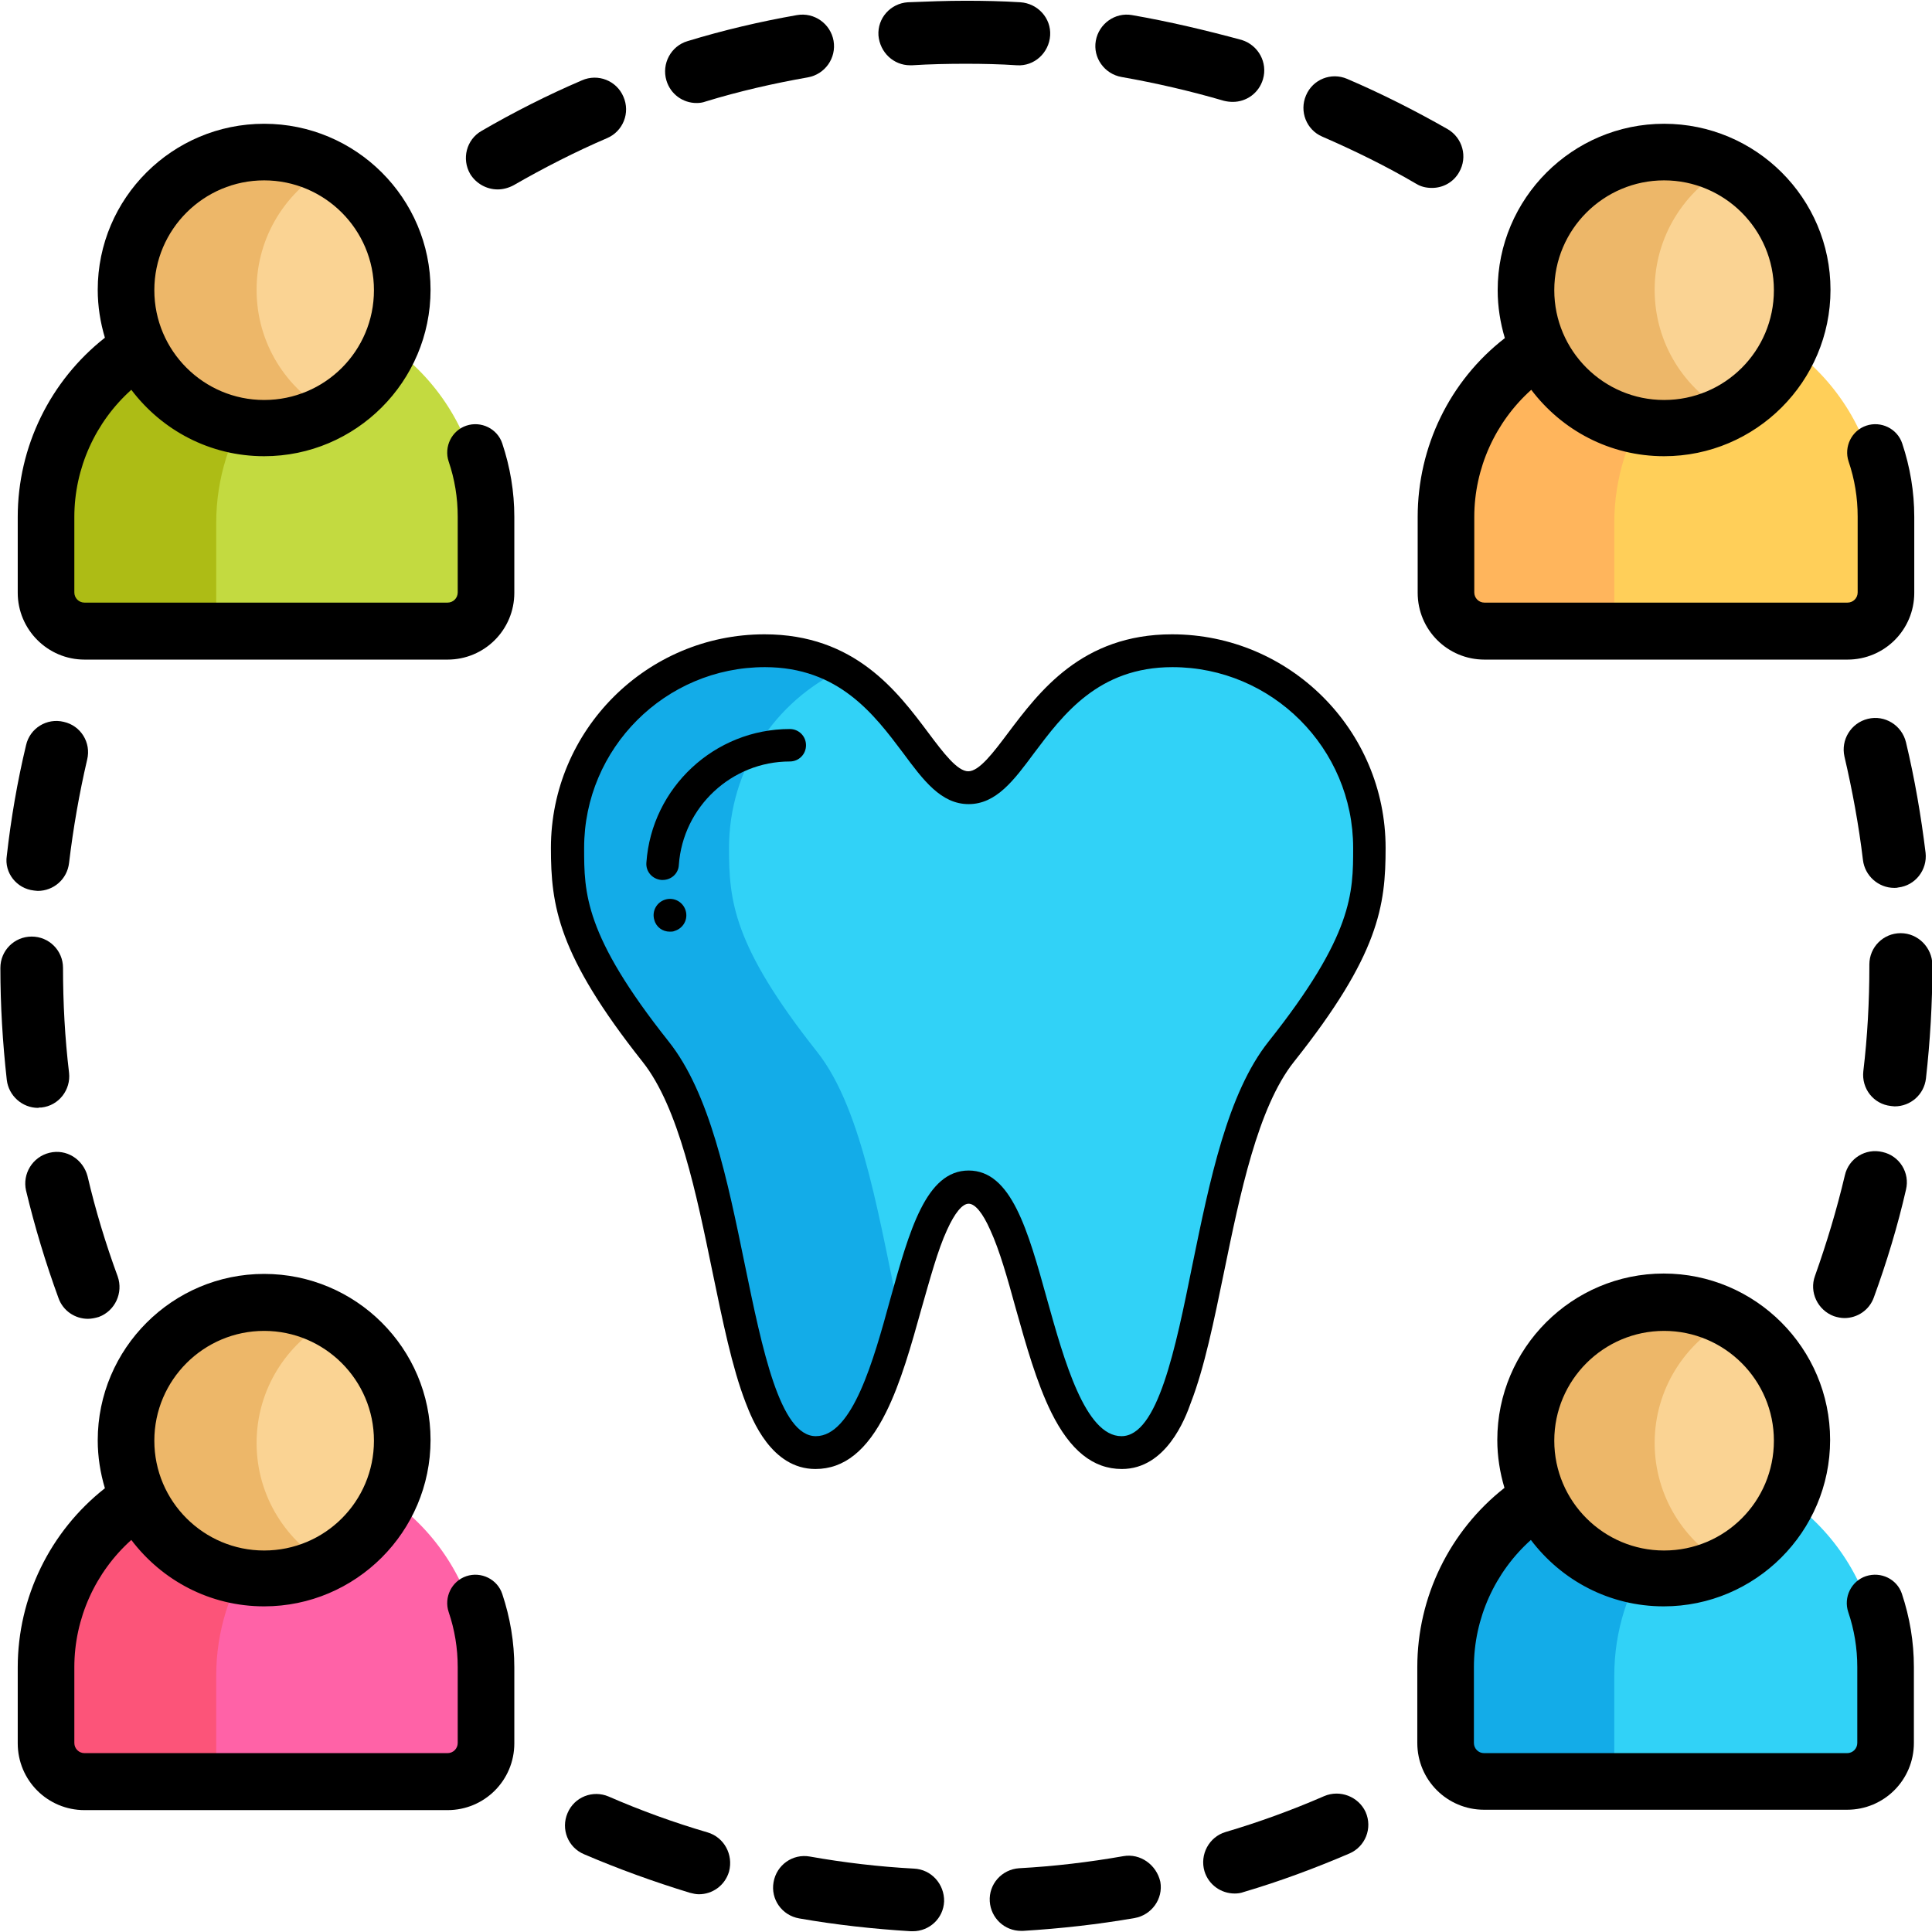
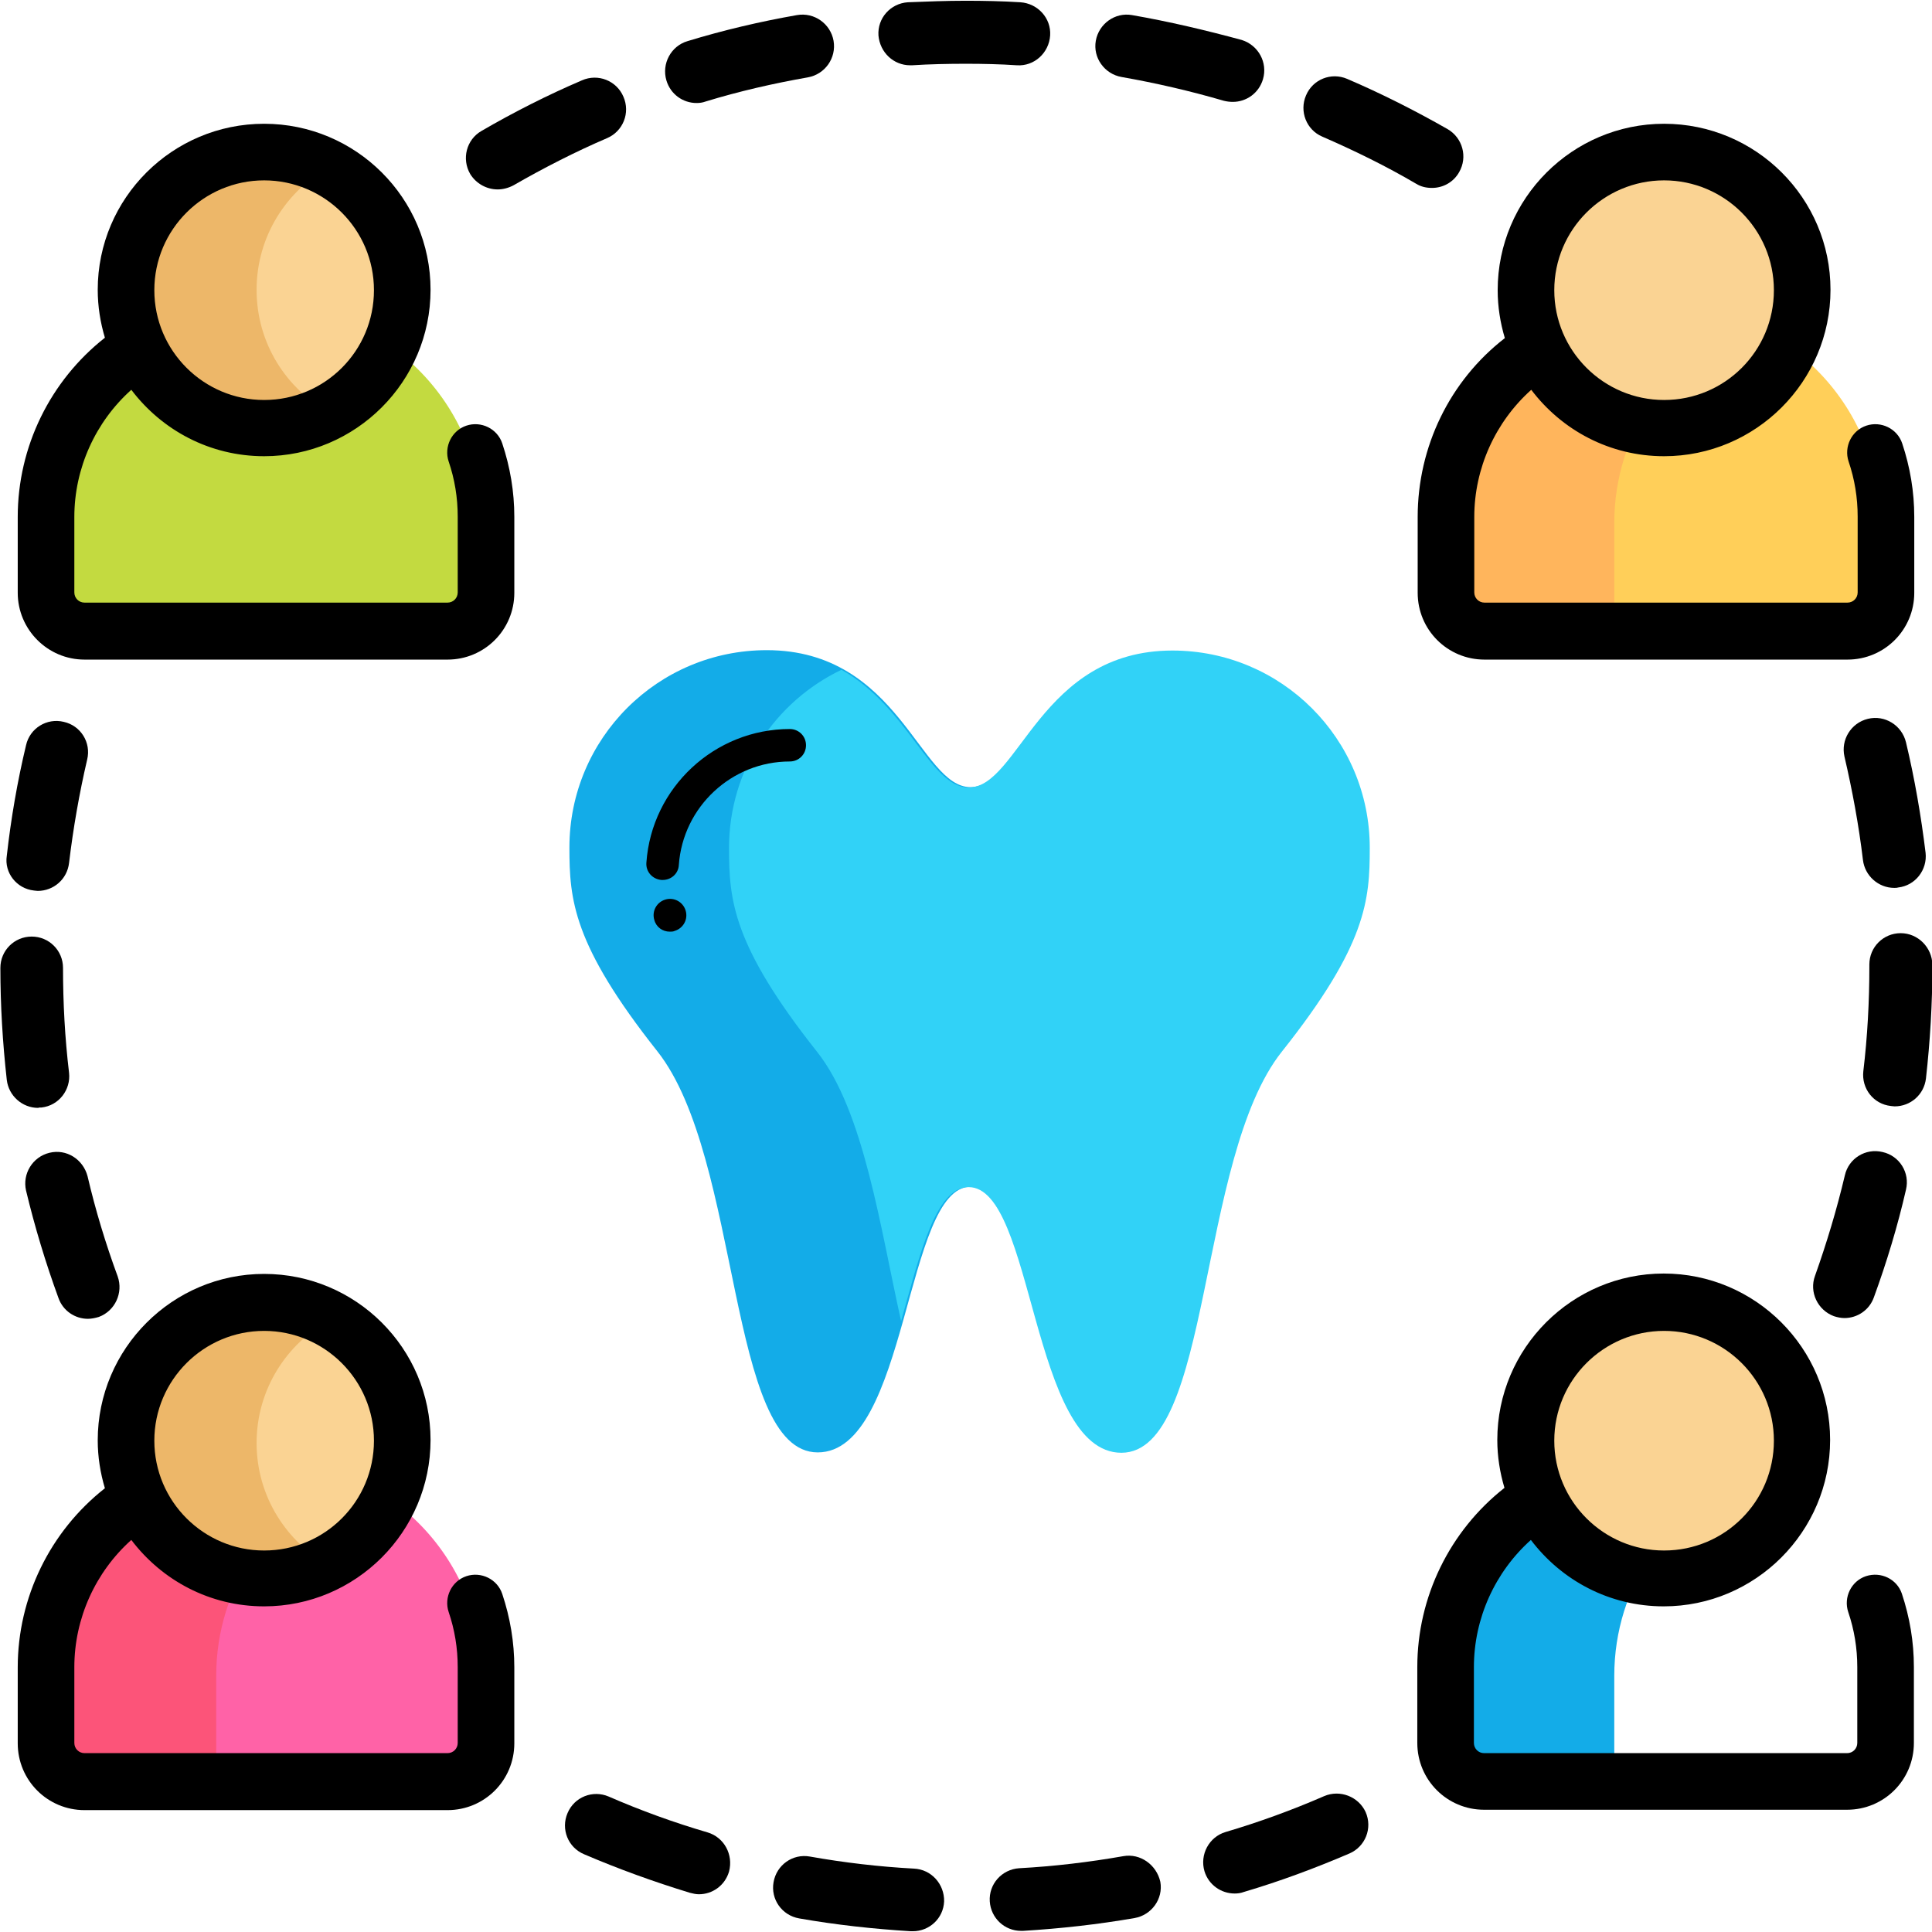
<svg xmlns="http://www.w3.org/2000/svg" id="Capa_1" x="0px" y="0px" viewBox="0 0 512 512" style="enable-background:new 0 0 512 512;" xml:space="preserve">
  <style type="text/css"> .st0{fill:#C3DA40;} .st1{fill:#FFCF59;} .st2{fill:#FF62A7;} .st3{fill:#31D2F7;} .st4{fill:#ADBC15;} .st5{fill:#FFB55C;} .st6{fill:#FC5479;} .st7{fill:#13ACE8;} .st8{fill:#FAD393;} .st9{fill:#EDB769;} </style>
  <path class="st0" d="M119.9,168.1H21.1c-4.3,0-7.8-3.5-7.8-7.8v-21.8c0-31.6,25.6-57.2,57.2-57.2l0,0c31.6,0,57.2,25.6,57.2,57.2 v21.8C127.7,164.7,124.2,168.1,119.9,168.1z" />
  <path class="st1" d="M490.4,168.1h-98.8c-4.3,0-7.8-3.5-7.8-7.8v-21.8c0-31.6,25.6-57.2,57.2-57.2l0,0c31.6,0,57.2,25.6,57.2,57.2 v21.8C498.2,164.7,494.7,168.1,490.4,168.1z" />
  <path class="st2" d="M119.9,473.7H21.1c-4.3,0-7.8-3.5-7.8-7.8v-21.8c0-31.6,25.6-57.2,57.2-57.2l0,0c31.6,0,57.2,25.6,57.2,57.2 v21.8C127.7,470.2,124.2,473.7,119.9,473.7z" />
-   <path class="st3" d="M490.4,473.7h-98.8c-4.3,0-7.8-3.5-7.8-7.8v-21.8c0-31.6,25.6-57.2,57.2-57.2l0,0c31.6,0,57.2,25.6,57.2,57.2 v21.8C498.2,470.2,494.7,473.7,490.4,473.7z" />
-   <path class="st4" d="M57.3,160.4v-21.8c0-23.8,14.5-44.2,35.2-52.8c-6.8-2.8-14.2-4.4-22-4.4l0,0c-31.6,0-57.2,25.6-57.2,57.2v21.8 c0,4.3,3.5,7.8,7.8,7.8h44C60.8,168.1,57.3,164.7,57.3,160.4z" />
  <path class="st5" d="M427.8,160.4v-21.8c0-23.8,14.5-44.2,35.2-52.8c-6.8-2.8-14.2-4.4-22-4.4l0,0c-31.6,0-57.2,25.6-57.2,57.2v21.8 c0,4.3,3.5,7.8,7.8,7.8h44C431.2,168.1,427.8,164.7,427.8,160.4z" />
  <path class="st6" d="M57.3,465.9v-21.8c0-23.8,14.5-44.2,35.2-52.8c-6.8-2.8-14.2-4.4-22-4.4l0,0c-31.6,0-57.2,25.6-57.2,57.2v21.8 c0,4.3,3.5,7.8,7.8,7.8h44C60.8,473.7,57.3,470.2,57.3,465.9z" />
  <path class="st7" d="M427.8,465.9v-21.8c0-23.8,14.5-44.2,35.2-52.8c-6.8-2.8-14.2-4.4-22-4.4l0,0c-31.6,0-57.2,25.6-57.2,57.2v21.8 c0,4.3,3.5,7.8,7.8,7.8h44C431.2,473.7,427.8,470.2,427.8,465.9z" />
  <g>
    <path class="st8" d="M70,113.9C49.6,113.9,33,97.3,33,76.8S49.6,39.8,70,39.8c20.4,0,37.1,16.6,37.1,37.1S90.5,113.9,70,113.9z" />
    <path class="st8" d="M440.5,113.9c-20.4,0-37.1-16.6-37.1-37.1s16.6-37.1,37.1-37.1c20.4,0,37.1,16.6,37.1,37.1 S461,113.9,440.5,113.9z" />
    <path class="st8" d="M70,419.4c-20.4,0-37.1-16.6-37.1-37.1s16.6-37.1,37.1-37.1c20.4,0,37.1,16.6,37.1,37.1S90.5,419.4,70,419.4z" />
    <path class="st8" d="M440.5,419.4c-20.4,0-37.1-16.6-37.1-37.1s16.6-37.1,37.1-37.1c20.4,0,37.1,16.6,37.1,37.1 S461,419.4,440.5,419.4z" />
  </g>
  <g>
    <path class="st9" d="M68,76.8c0-14.1,7.9-26.4,19.6-32.7c-5.2-2.8-11.2-4.4-17.5-4.4C49.6,39.8,33,56.4,33,76.8 s16.6,37.1,37.1,37.1c6.3,0,12.3-1.6,17.5-4.4C75.9,103.2,68,91,68,76.8z" />
-     <path class="st9" d="M438.5,76.8c0-14.1,7.9-26.4,19.6-32.7c-5.2-2.8-11.2-4.4-17.5-4.4c-20.4,0-37.1,16.6-37.1,37.1 s16.6,37.1,37.1,37.1c6.3,0,12.3-1.6,17.5-4.4C446.4,103.2,438.5,91,438.5,76.8z" />
    <path class="st9" d="M68,382.4c0-14.1,7.9-26.4,19.6-32.7c-5.2-2.8-11.2-4.4-17.5-4.4c-20.4,0-37.1,16.6-37.1,37.1 s16.6,37.1,37.1,37.1c6.3,0,12.3-1.6,17.5-4.4C75.9,408.8,68,396.5,68,382.4z" />
-     <path class="st9" d="M438.5,382.4c0-14.1,7.9-26.4,19.6-32.7c-5.2-2.8-11.2-4.4-17.5-4.4c-20.4,0-37.1,16.6-37.1,37.1 s16.6,37.1,37.1,37.1c6.3,0,12.3-1.6,17.5-4.4C446.4,408.8,438.5,396.5,438.5,382.4z" />
  </g>
  <path d="M131.9,50.2c1.4,0,2.9-0.4,4.2-1.1c8-4.6,16.4-8.9,24.8-12.5c4.2-1.8,6.2-6.7,4.3-11c-1.8-4.2-6.7-6.2-11-4.3 c-9.1,3.9-18,8.4-26.6,13.4c-4,2.3-5.3,7.4-3,11.4C126.2,48.7,129,50.2,131.9,50.2z" />
  <path d="M297.2,20.4c9.1,1.6,18.2,3.7,27.1,6.3c0.8,0.2,1.6,0.3,2.4,0.3c3.6,0,6.9-2.3,8-6c1.3-4.4-1.2-9-5.6-10.4 C319.5,8,309.8,5.7,300,4c-4.5-0.8-8.8,2.3-9.6,6.8C289.6,15.3,292.7,19.6,297.2,20.4z" />
  <path d="M241.2,17.3c0.2,0,0.3,0,0.5,0c4.7-0.3,9.5-0.4,14.3-0.4c0,0,0,0,0,0c4.5,0,9.1,0.1,13.5,0.4c4.6,0.3,8.5-3.3,8.8-7.9 c0.3-4.6-3.3-8.5-7.9-8.8c-4.8-0.3-9.7-0.4-14.5-0.4c0,0,0,0,0,0c-5.1,0-10.2,0.2-15.3,0.4c-4.6,0.3-8.1,4.2-7.8,8.8 C233.2,13.9,236.8,17.3,241.2,17.3z" />
  <path d="M495,190.5c-4.5,1.1-7.2,5.6-6.2,10c2.1,9,3.8,18.2,4.9,27.4c0.5,4.2,4.1,7.4,8.3,7.4c0.3,0,0.7,0,1-0.1 c4.6-0.5,7.8-4.7,7.3-9.2c-1.2-9.8-2.9-19.7-5.2-29.3C504,192.2,499.5,189.4,495,190.5z" />
  <path d="M481,338.1c-1.6,4.3,0.7,9.1,5,10.7c0.9,0.3,1.9,0.5,2.8,0.5c3.4,0,6.6-2.1,7.8-5.5c3.4-9.3,6.3-18.9,8.5-28.5 c1.1-4.5-1.7-9-6.2-10c-4.5-1.1-9,1.7-10,6.2C486.8,320.4,484.1,329.4,481,338.1z" />
  <path d="M350.4,36.2c8.5,3.7,16.9,7.8,24.9,12.5c1.3,0.8,2.7,1.1,4.2,1.1c2.9,0,5.7-1.5,7.2-4.2c2.3-4,0.9-9.1-3.1-11.4 c-8.6-4.9-17.5-9.4-26.6-13.3c-4.2-1.8-9.1,0.1-10.9,4.4C344.3,29.5,346.2,34.4,350.4,36.2z" />
  <path d="M13.1,305.5c-4.5,1.1-7.2,5.6-6.2,10c2.3,9.6,5.2,19.2,8.6,28.5c1.2,3.4,4.4,5.5,7.8,5.5c0.9,0,1.9-0.2,2.9-0.5 c4.3-1.6,6.5-6.4,5-10.7c-3.2-8.7-5.9-17.6-8-26.6C22,307.2,17.6,304.4,13.1,305.5z" />
  <path d="M184.6,27.3c0.8,0,1.6-0.1,2.4-0.4c8.8-2.7,18-4.8,27.1-6.4c4.5-0.8,7.6-5.1,6.8-9.7c-0.8-4.5-5.1-7.6-9.7-6.8 c-9.7,1.7-19.5,4-29,6.9c-4.4,1.3-6.9,6-5.6,10.4C177.7,25,181,27.3,184.6,27.3z" />
  <path d="M503.7,247.3c-4.6,0-8.3,3.7-8.3,8.3v0.5c0,9.3-0.5,18.6-1.6,27.8c-0.5,4.6,2.7,8.7,7.3,9.2c0.3,0,0.6,0.1,1,0.1 c4.2,0,7.8-3.1,8.3-7.4c1.1-9.8,1.7-19.8,1.7-29.7v-0.5C512,251.1,508.3,247.3,503.7,247.3z" />
  <path d="M297.7,491.9c-9.1,1.6-18.4,2.7-27.6,3.2c-4.6,0.3-8.1,4.2-7.8,8.8c0.3,4.4,3.9,7.8,8.3,7.8c0.2,0,0.3,0,0.5,0 c9.9-0.6,19.8-1.7,29.6-3.4c4.5-0.8,7.6-5.1,6.8-9.6C306.5,494.2,302.2,491.1,297.7,491.9z" />
  <path d="M242.2,495.2c-9.3-0.5-18.6-1.6-27.6-3.2c-4.5-0.8-8.8,2.2-9.6,6.8c-0.8,4.5,2.2,8.8,6.8,9.6c9.7,1.7,19.7,2.8,29.6,3.4 c0.2,0,0.3,0,0.5,0c4.4,0,8.1-3.4,8.3-7.9C250.3,499.3,246.8,495.4,242.2,495.2z" />
  <path d="M187.5,485.6c-8.9-2.6-17.7-5.8-26.2-9.5c-4.2-1.8-9.1,0.1-10.9,4.4c-1.8,4.2,0.1,9.1,4.4,10.9c9.1,3.9,18.5,7.3,28,10.2 c0.8,0.2,1.6,0.4,2.4,0.4c3.6,0,6.9-2.3,8-6C194.4,491.5,191.9,486.9,187.5,485.6z" />
  <path d="M9,236c0.3,0,0.6,0.1,1,0.1c4.2,0,7.8-3.1,8.3-7.4c1.1-9.2,2.7-18.4,4.8-27.4c1.1-4.5-1.7-9-6.2-10c-4.5-1.1-9,1.7-10,6.2 c-2.3,9.6-4,19.5-5.1,29.3C1.1,231.3,4.4,235.5,9,236z" />
  <path d="M350.9,476c-8.5,3.7-17.3,6.9-26.1,9.5c-4.4,1.3-6.9,6-5.6,10.4c1.1,3.6,4.4,5.9,8,5.9c0.8,0,1.6-0.1,2.4-0.4 c9.5-2.8,18.9-6.3,28-10.2c4.2-1.8,6.2-6.7,4.3-11C360,476.1,355.1,474.2,350.9,476z" />
  <path d="M11,293.5c4.6-0.5,7.8-4.7,7.3-9.2c-1.1-9.2-1.6-18.5-1.6-27.8c0-4.6-3.7-8.3-8.3-8.3c0,0,0,0,0,0c-4.6,0-8.3,3.7-8.3,8.3 c0,9.9,0.6,19.9,1.7,29.7c0.5,4.2,4.1,7.4,8.3,7.4C10.3,293.5,10.6,293.5,11,293.5z" />
  <path d="M22.4,174.8h96.2c9.8,0,17.7-7.9,17.7-17.7V137c0-6.7-1.1-13.2-3.2-19.5c-1.3-3.9-5.6-6-9.5-4.7c-3.9,1.3-6,5.6-4.7,9.5 c1.6,4.7,2.4,9.6,2.4,14.6v20.1c0,1.5-1.2,2.7-2.7,2.7H22.4c-1.5,0-2.7-1.2-2.7-2.7V137c0-12.9,5.6-25.2,15.1-33.7 c8.1,10.7,20.8,17.6,35.2,17.6c24.3,0,44.1-19.8,44.1-44.1S94.3,32.8,70,32.8S25.9,52.5,25.9,76.8c0,4.4,0.7,8.7,1.9,12.7 C13.3,100.9,4.7,118.4,4.7,137v20.1C4.7,166.8,12.6,174.8,22.4,174.8z M70,47.8c16,0,29.1,13,29.1,29.1s-13,29.1-29.1,29.1 c-16,0-29.1-13-29.1-29.1S54,47.8,70,47.8z" />
  <path d="M375.7,137v20.1c0,9.8,7.9,17.7,17.7,17.7h96.2c9.8,0,17.7-7.9,17.7-17.7V137c0-6.7-1.1-13.2-3.2-19.5 c-1.3-3.9-5.6-6-9.5-4.7c-3.9,1.3-6,5.6-4.7,9.5c1.6,4.7,2.4,9.6,2.4,14.6v20.1c0,1.5-1.2,2.7-2.7,2.7h-96.2c-1.5,0-2.7-1.2-2.7-2.7 V137c0-12.9,5.6-25.2,15.1-33.7c8.1,10.7,20.8,17.6,35.2,17.6c24.3,0,44.1-19.8,44.1-44.1S465.3,32.8,441,32.8s-44.1,19.8-44.1,44.1 c0,4.4,0.7,8.7,1.9,12.7C384.2,100.9,375.7,118.4,375.7,137z M441,47.8c16,0,29.1,13,29.1,29.1s-13,29.1-29.1,29.1 c-16,0-29.1-13-29.1-29.1S425,47.8,441,47.8z" />
  <path d="M494.5,417.7c-3.9,1.3-6,5.6-4.7,9.5c1.6,4.7,2.4,9.6,2.4,14.6v20.1c0,1.5-1.2,2.7-2.7,2.7h-96.2c-1.5,0-2.7-1.2-2.7-2.7 v-20.1c0-12.9,5.6-25.2,15.1-33.7c8.1,10.7,20.8,17.6,35.2,17.6c24.3,0,44.1-19.8,44.1-44.1s-19.8-44.1-44.1-44.1 s-44.1,19.8-44.1,44.1c0,4.4,0.7,8.7,1.9,12.7c-14.5,11.4-23.1,28.9-23.1,47.5v20.1c0,9.8,7.9,17.7,17.7,17.7h96.2 c9.8,0,17.7-7.9,17.7-17.7v-20.1c0-6.7-1.1-13.2-3.2-19.5C502.7,418.5,498.5,416.4,494.5,417.7z M441,352.7c16,0,29.1,13,29.1,29.1 s-13,29.1-29.1,29.1c-16,0-29.1-13-29.1-29.1S425,352.7,441,352.7z" />
  <path d="M123.6,417.7c-3.9,1.3-6,5.6-4.7,9.5c1.6,4.7,2.4,9.6,2.4,14.6v20.1c0,1.5-1.2,2.7-2.7,2.7H22.4c-1.5,0-2.7-1.2-2.7-2.7 v-20.1c0-12.9,5.6-25.2,15.1-33.7c8.1,10.7,20.8,17.6,35.2,17.6c24.3,0,44.1-19.8,44.1-44.1S94.3,337.6,70,337.6 s-44.1,19.8-44.1,44.1c0,4.4,0.7,8.7,1.9,12.7c-14.5,11.4-23.1,28.9-23.1,47.5v20.1c0,9.8,7.9,17.7,17.7,17.7h96.2 c9.8,0,17.7-7.9,17.7-17.7v-20.1c0-6.7-1.1-13.2-3.2-19.5C131.8,418.5,127.5,416.4,123.6,417.7z M70,352.7c16,0,29.1,13,29.1,29.1 s-13,29.1-29.1,29.1c-16,0-29.1-13-29.1-29.1S54,352.7,70,352.7z" />
  <g>
    <path class="st7" d="M216.7,384.9c24,0,23.1-70.4,40.5-70.4c8.8,0,12.9,17.8,17.9,35.5c5.5-24.5,9.8-55.6,22.3-71.4 c22.5-28.3,23.3-40.2,23.3-54c0-20.8-12.2-38.8-29.8-47.2c-17.8,10-23.4,31.2-33.7,31.2c-13.4,0-18.9-36.3-54-36.3 c-28.9,0-52.3,23.4-52.3,52.3c0,13.8,0.9,25.7,23.3,54S192.7,384.9,216.7,384.9z" />
    <path class="st3" d="M339.7,278.7c22.5-28.3,23.3-40.2,23.3-54c0-28.9-23.4-52.3-52.3-52.3c-35.1,0-40.6,36.3-54,36.3 c-10.2,0-15.9-21.2-33.7-31.2c-17.6,8.4-29.8,26.4-29.8,47.2c0,13.8,0.9,25.7,23.3,54c12.5,15.7,16.8,46.9,22.3,71.4 c5-17.7,9.1-35.5,17.9-35.5c17.4,0,16.5,70.4,40.5,70.4C321.3,384.9,317.2,307,339.7,278.7z" />
-     <path d="M297.3,389.3c-7.6,0-13.7-4.9-18.7-15c-3.9-7.9-6.7-17.9-9.4-27.5c-2.2-8-4.3-15.5-6.8-20.9c-2-4.5-4-6.9-5.7-6.9 c-1.7,0-3.7,2.5-5.7,6.9c-2.5,5.4-4.5,12.9-6.8,20.9c-2.7,9.7-5.5,19.7-9.4,27.5c-5,10.1-11.1,15-18.7,15 c-11.7,0-16.8-13.2-18.5-17.6c-3.6-9.3-6.1-21.7-8.8-34.7c-4.2-20.4-8.9-43.5-18.5-55.6c-22.5-28.4-24.3-41.4-24.3-56.7 c0-31.2,25.4-56.6,56.6-56.6c23.9,0,35.2,15.1,43.5,26.2c3.9,5.2,7.6,10.1,10.5,10.1c2.9,0,6.6-4.9,10.5-10.1 c8.3-11,19.6-26.2,43.5-26.2c31.2,0,56.6,25.4,56.6,56.6c0,15.3-1.7,28.3-24.3,56.7c-9.6,12.1-14.3,35.2-18.5,55.6 c-2.7,13.1-5.2,25.4-8.8,34.7C314.1,376,309,389.3,297.3,389.3z M256.7,310.2c11.3,0,15.7,15.8,20.8,34.2 c4.5,16.1,10.1,36.2,19.7,36.2c9.6,0,14.3-23.1,18.8-45.4c4.6-22.4,9.3-45.5,20.2-59.2c22.4-28.2,22.4-39.4,22.4-51.3 c0-26.4-21.5-47.9-47.9-47.9c-19.6,0-29,12.6-36.6,22.7c-5.4,7.3-10.1,13.6-17.4,13.6s-12-6.3-17.4-13.6 c-7.6-10.1-17-22.7-36.6-22.7c-26.4,0-47.9,21.5-47.9,47.9c0,11.9,0,23.1,22.4,51.3c10.9,13.7,15.6,36.8,20.2,59.2 c4.6,22.3,9.3,45.4,18.8,45.4c9.7,0,15.3-20.1,19.7-36.2C241,326.1,245.4,310.2,256.7,310.2z" />
    <path d="M177.5,246.9c-1.9,0-3.6-1.2-4.1-3.1c-0.7-2.3,0.6-4.7,2.9-5.4c2.3-0.7,4.7,0.6,5.4,2.9l0,0c0.7,2.3-0.6,4.7-2.9,5.4 C178.4,246.9,177.9,246.9,177.5,246.9z" />
    <path d="M175.6,233.2c-0.1,0-0.2,0-0.3,0c-2.4-0.2-4.2-2.2-4-4.6c1.4-19.9,18.1-35.4,38-35.4c2.4,0,4.3,1.9,4.3,4.3 c0,2.4-1.9,4.3-4.3,4.3c-15.4,0-28.3,12-29.4,27.4C179.8,231.5,177.9,233.2,175.6,233.2z" />
  </g>
</svg>